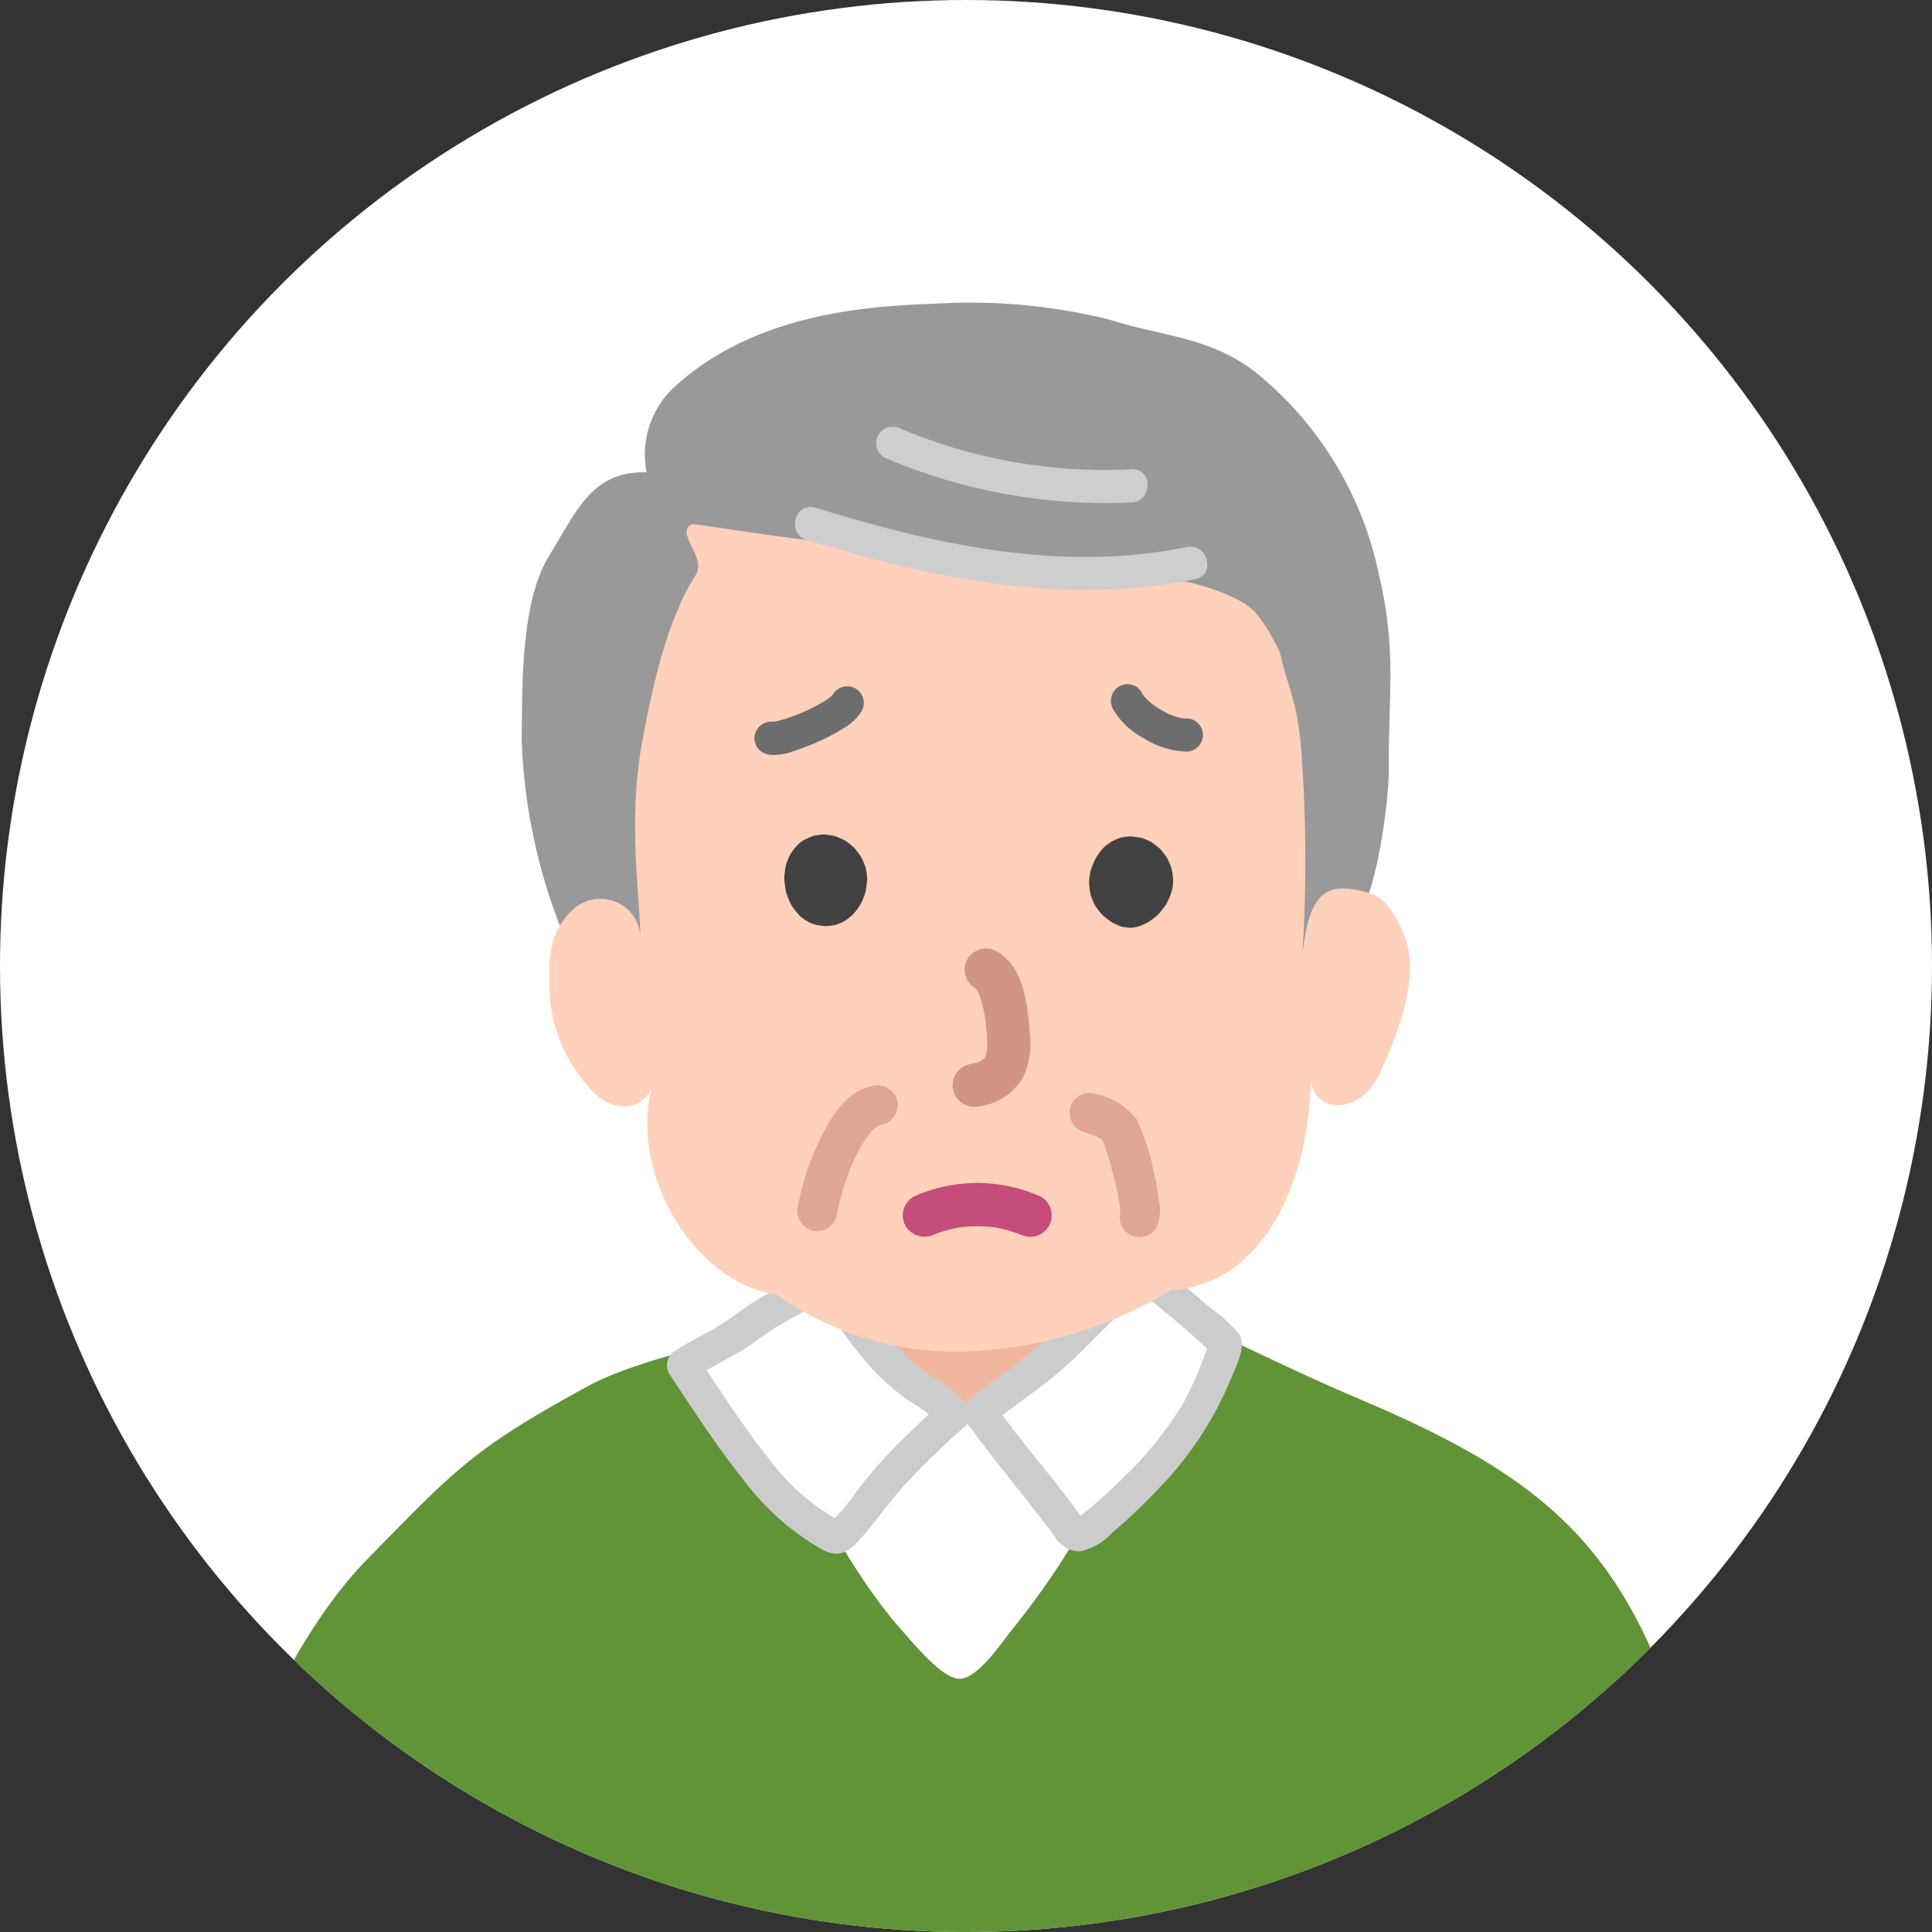
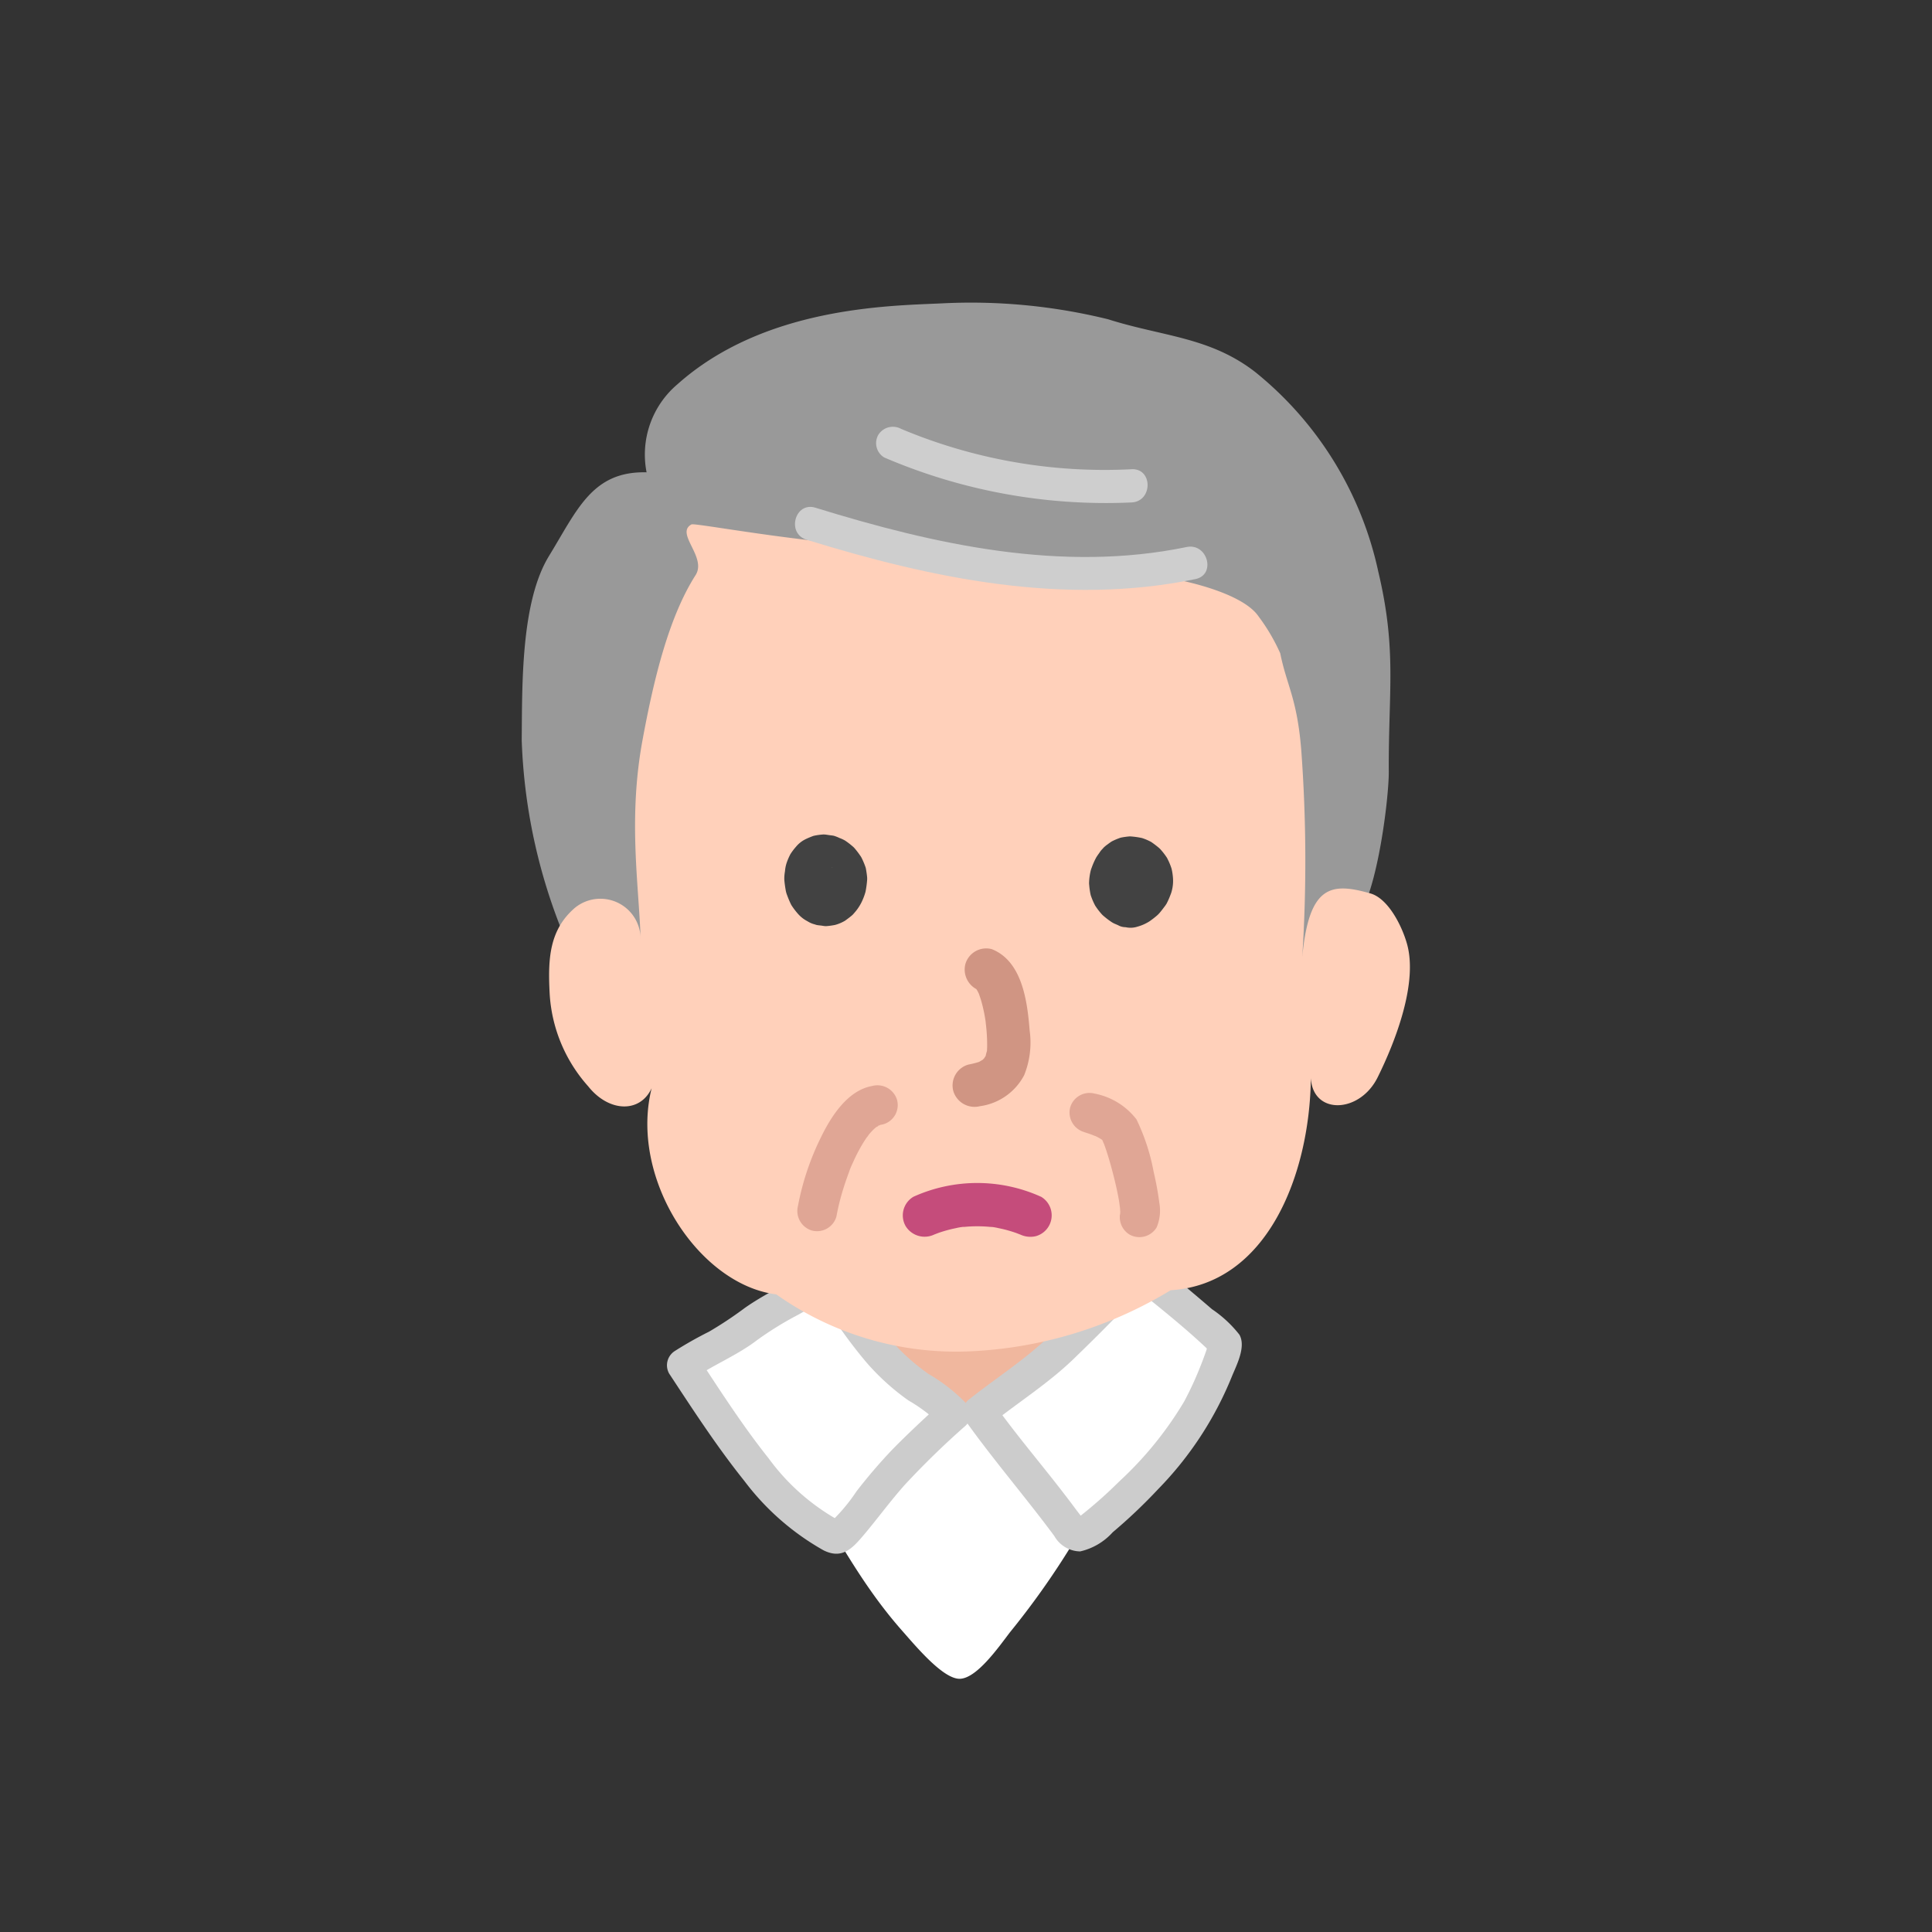
<svg xmlns="http://www.w3.org/2000/svg" width="100" height="100" viewBox="0 0 100 100">
  <rect x="0" y="0" width="100" height="100" fill="#333333" stroke="none" />
  <defs>
    <clipPath id="a">
      <circle cx="50" cy="50" r="50" transform="translate(-4843 -1091.5)" fill="#f7fdff" stroke="#ccc" stroke-width="3" />
    </clipPath>
    <clipPath id="b">
      <rect width="83.239" height="111.539" fill="none" />
    </clipPath>
  </defs>
  <g transform="translate(4843 1091.5)">
    <g clip-path="url(#a)">
      <g transform="translate(-4833.452 -1075.822)">
-         <circle cx="50" cy="50" r="50" transform="translate(-9.548 -15.678)" fill="#fff" />
        <g transform="translate(0 0)" clip-path="url(#b)">
-           <path d="M83.238,100.314c-.073-5.943-.741-10.887-2.2-19.421a82.526,82.526,0,0,0-3.55-13.525c-2.968-9.63-7.239-13.191-16.513-17.136s-9.121-5.287-19.2-5.312c-1.828,0-16.231,2.029-20.894,4.578-5.923,3.238-6.8,4.227-11.515,9.059-3.22,3.3-6.943,10.289-7.8,16.493-1.581,11.523-2.132,28.168-.9,29.6-.226,0,62.414.406,81.224-.338,0,0,1.4.444,1.342-3.995" transform="translate(0 6.572)" fill="#619337" />
          <path d="M43.871,42.438c1.558,1.976,1.7,4.094,1.221,6.563-.468,2.4-5.413,5.031-7.847,5.259s-7.764-4.542-7.764-6.094A11.485,11.485,0,0,1,31.1,42.688c2.171-.667,12.772-.25,12.772-.25" transform="translate(4.314 6.19)" fill="#f0b79e" />
          <path d="M59.726,74.554c-.677,10.167-.53,15.347-.862,24.788" transform="translate(8.613 10.909)" fill="#619337" />
          <path d="M58.6,74.712c-.545,8.257-.575,16.522-.862,24.788-.057,1.66,2.522,1.658,2.579,0,.287-8.266.318-16.531.862-24.788.109-1.658-2.47-1.651-2.579,0" transform="translate(8.449 10.75)" fill="#49731f" />
          <path d="M27.852,53.613c1.758,2.682,3.007,5.273,5.218,7.777.737.835,2.168,2.56,3.029,2.488s1.934-1.59,2.545-2.395a41.659,41.659,0,0,0,4.674-7.123c.134-.281.4-.55.331-.844-.084-.334-.5-.565-.879-.763l-4.89-2.537c-.582-.3-1.111.473-1.828.5-.625.024-1.283-.789-1.783-.519l-6.139,3.3" transform="translate(4.075 7.336)" fill="#fff" />
          <path d="M44.076,43.591c-1.152,1.379-2.909,3.112-4.2,4.359-1.055,1.018-2.83,2.159-3.97,3.08,1.321,1.871,3.285,4.108,4.606,5.978a.82.82,0,0,0,.4.362c.258.075.507-.116.716-.282A25.268,25.268,0,0,0,44.7,54.242a16.066,16.066,0,0,0,2.536-3.323,15.067,15.067,0,0,0,1.377-3.461c-.789-.789-4.533-3.867-4.533-3.867" transform="translate(5.254 6.378)" fill="#fff" />
          <path d="M43.577,43.1c-1.214,1.437-2.557,2.765-3.907,4.073-1.307,1.268-2.846,2.234-4.264,3.366a.858.858,0,0,0-.135,1.042c1.46,2.05,3.11,3.957,4.607,5.978a1.561,1.561,0,0,0,1.338.8,3.227,3.227,0,0,0,1.685-.99,27.539,27.539,0,0,0,2.351-2.232,17.994,17.994,0,0,0,3.808-5.808c.238-.589.758-1.554.4-2.187a6.214,6.214,0,0,0-1.417-1.319C46.97,44.9,45.885,44,44.794,43.1c-.848-.7-2.073.512-1.216,1.216,1.527,1.254,3.124,2.477,4.533,3.865l-.251-.608c0,.081.073-.132,0,.022a2.276,2.276,0,0,0-.1.322c-.1.295-.207.583-.323.87A17.27,17.27,0,0,1,46.6,50.6a18.522,18.522,0,0,1-3.367,4.144,23.016,23.016,0,0,1-1.723,1.551q-.136.112-.275.22-.239.122.128.175c-.107-.179-.252-.352-.375-.518-.267-.361-.54-.716-.815-1.071-1.138-1.464-2.34-2.878-3.416-4.389-.045.347-.091.695-.135,1.042,1.419-1.133,2.956-2.1,4.264-3.366,1.35-1.309,2.694-2.635,3.908-4.073.71-.841-.5-2.063-1.216-1.216" transform="translate(5.144 6.264)" fill="#ccc" />
          <path d="M36.509,51.046c-.5-.68-2.087-1.377-3.324-2.649a35.985,35.985,0,0,1-2.875-3.775c-.087-.046-.486-.567-.9-.282-.9.62-2.818,1.523-3.664,2.254-.7.609-2.739,1.567-3.212,1.917,1.315,2,2.193,3.178,3.438,4.959a14.232,14.232,0,0,0,4.508,4c.633-.413,1.86-2.278,3.212-3.719.845-.9,2.818-2.705,2.818-2.705" transform="translate(3.297 6.475)" fill="#fff" />
          <path d="M37.227,50.545a8.848,8.848,0,0,0-1.9-1.473A11.121,11.121,0,0,1,33,46.872c-.536-.671-1.01-1.387-1.488-2.1a3.188,3.188,0,0,0-.987-1.052c-.863-.511-1.58.1-2.318.518-.807.463-1.647.886-2.406,1.426a19.743,19.743,0,0,1-1.836,1.217,19.86,19.86,0,0,0-1.757.992.875.875,0,0,0-.308,1.177c1.233,1.872,2.483,3.8,3.889,5.552a13.268,13.268,0,0,0,4.1,3.595c.961.478,1.486-.085,2.084-.793.718-.852,1.374-1.753,2.115-2.586a42.954,42.954,0,0,1,3.14-3.057c.818-.749-.4-1.963-1.216-1.216-.874.8-1.747,1.606-2.575,2.453a27.5,27.5,0,0,0-1.844,2.153,9.1,9.1,0,0,1-1.436,1.684h.868a11.29,11.29,0,0,1-3.97-3.39c-1.324-1.659-2.5-3.491-3.668-5.262q-.153.588-.308,1.176c1.086-.759,2.329-1.238,3.386-2.051a17.2,17.2,0,0,1,2.09-1.29c.335-.188.672-.374,1-.574a3.473,3.473,0,0,0,.4-.256c-.288-.049-.375-.034-.259.044a.825.825,0,0,0,.1.085s.135.128.041.025.113.171.132.2c.164.241.322.486.486.727a24.928,24.928,0,0,0,1.627,2.169,12.115,12.115,0,0,0,2.2,2,8.289,8.289,0,0,1,1.732,1.329c.7.86,1.907-.363,1.216-1.216" transform="translate(3.187 6.368)" fill="#ccc" />
-           <path d="M10.421,74.413a4.89,4.89,0,0,0,.369.6,7.14,7.14,0,0,0,.635.78,6.009,6.009,0,0,0,1.349,1.047,1.342,1.342,0,0,0,.994.13,1.292,1.292,0,0,0,.9-1.587,1.339,1.339,0,0,0-.593-.77,4.964,4.964,0,0,1-.575-.383l.261.2a4.9,4.9,0,0,1-.862-.867l.2.261a4.905,4.905,0,0,1-.454-.716,1.317,1.317,0,0,0-.771-.593.979.979,0,0,0-.514-.023.963.963,0,0,0-.479.154,1.3,1.3,0,0,0-.593.77,1.4,1.4,0,0,0,.13.994" transform="translate(1.5 10.604)" fill="#49731f" />
          <path d="M12.927,74.625A12.4,12.4,0,0,0,12.2,80.21q.088,3.176.056,6.352-.067,6.47-.643,12.92c-.146,1.653,2.435,1.643,2.579,0q.526-5.977.63-11.979.048-2.94-.01-5.881c-.036-1.813-.407-3.983.346-5.695.661-1.505-1.56-2.82-2.227-1.3" transform="translate(1.698 10.82)" fill="#49731f" />
          <path d="M17.641,33.291c.444,1.71,2.667,2.436,4.332,1.844s2.146-3.1,3.064-4.611A18.242,18.242,0,0,1,28.062,26.2c2.757-2.482,6.919-2.311,10.615-1.993l8.385.716a8.856,8.856,0,0,1,3.831.918c1.267.752,2.31,6.683,3.369,7.708s2.614-.612,3.88-1.365,1.973-6.437,1.965-7.917c-.023-4.185.424-6.274-.541-10.346A18.179,18.179,0,0,0,53.176,3.565C50.828,1.756,48.4,1.744,45.578.848A29.684,29.684,0,0,0,36.914.028c-2.756.124-9.164.2-13.63,4.189a4.767,4.767,0,0,0-1.593,4.553C18.879,8.7,18.11,10.7,16.64,13.1s-1.384,6.735-1.412,9.547a29.177,29.177,0,0,0,2.413,10.648" transform="translate(2.228 -0.001)" fill="#999" />
          <path d="M21.2,31.427c-.1-2.854-.647-6.226.1-10.266.587-3.183,1.366-6.37,2.744-8.531.6-.941-1.072-2.159-.212-2.626.117-.063,2.477.368,5.377.729,7.444.93,15.869,1.786,18.992,2.008.553.04,4.1.7,4.992,2.036a9.852,9.852,0,0,1,1.115,1.9c.335,1.672.874,2.326,1.088,5.021a78.138,78.138,0,0,1,.053,10.664c.355-3.7,1.5-3.836,3.527-3.258.923.264,1.631,1.682,1.891,2.607.571,2.02-.586,5.03-1.518,6.911s-3.355,1.954-3.457.038c-.06,5.011-2.263,10.676-7.257,10.982a21.85,21.85,0,0,1-10.571,3.17,16.1,16.1,0,0,1-9.841-2.955c-4.177-.52-7.953-6.5-6.261-11.308-.324,1.928-2.257,2.071-3.473.541a7.871,7.871,0,0,1-2-4.86c-.087-1.747-.015-3.24,1.31-4.381A2.083,2.083,0,0,1,21.2,31.466" transform="translate(2.41 1.462)" fill="#ffd0ba" />
          <path d="M41.574,24.7a4.064,4.064,0,0,0-.35.464,3.678,3.678,0,0,0-.242.541,1.231,1.231,0,0,0-.062.2,2.973,2.973,0,0,0-.075.6.728.728,0,0,0,.007.1,3.721,3.721,0,0,0,.072.5.694.694,0,0,0,.032.1,3.3,3.3,0,0,0,.2.457.824.824,0,0,0,.055.085,3.439,3.439,0,0,0,.312.394,1.045,1.045,0,0,0,.092.083,4.085,4.085,0,0,0,.415.312,1.382,1.382,0,0,0,.128.069l.185.079a.778.778,0,0,0,.391.105,1.154,1.154,0,0,0,.624-.03l.053-.015a2.283,2.283,0,0,0,.562-.259,4.733,4.733,0,0,0,.4-.31,1.41,1.41,0,0,0,.1-.1c.112-.127.214-.266.315-.4a1.286,1.286,0,0,0,.08-.125,4.257,4.257,0,0,0,.206-.476,1,1,0,0,0,.046-.14,2.029,2.029,0,0,0,.07-.664,2.988,2.988,0,0,0-.076-.512,3.1,3.1,0,0,0-.194-.475.885.885,0,0,0-.052-.1,3.716,3.716,0,0,0-.307-.4.848.848,0,0,0-.1-.1c-.109-.093-.23-.185-.347-.268-.018-.014-.038-.026-.057-.039a2.817,2.817,0,0,0-.468-.2,4.06,4.06,0,0,0-.63-.087,3.73,3.73,0,0,0-.451.061.6.6,0,0,0-.061.017,3.517,3.517,0,0,0-.407.172.566.566,0,0,0-.056.034,3.279,3.279,0,0,0-.354.274c-.018.017-.036.036-.052.054a1.15,1.15,0,0,0-.32.5,1.405,1.405,0,0,0,0,1.193,1.15,1.15,0,0,0,.32.5l.313.242a1.548,1.548,0,0,0,.782.212l.41-.056a1.533,1.533,0,0,0,.683-.4.55.55,0,0,1,.079-.076l-.314.242a.5.5,0,0,1,.086-.05l-.369.156a.425.425,0,0,1,.105-.03l-.412.055a.456.456,0,0,1,.125,0l-.412-.056a.651.651,0,0,1,.125.036l-.369-.156a.721.721,0,0,1,.162.1l-.314-.242a.889.889,0,0,1,.139.14l-.242-.313a.823.823,0,0,1,.1.174c-.052-.124-.1-.246-.156-.37a.815.815,0,0,1,.05.179c-.018-.136-.038-.274-.056-.412a.736.736,0,0,1,0,.181l.055-.412a.915.915,0,0,1-.06.221c.052-.123.1-.246.156-.369a1.309,1.309,0,0,1-.15.257l.242-.314a1.25,1.25,0,0,1-.217.217c.1-.08.21-.16.314-.242a.921.921,0,0,1-.186.11l.369-.156a.578.578,0,0,1-.089.028l1.193.156A1.358,1.358,0,0,1,43.5,25.8l.313.242a.976.976,0,0,1-.159-.156l.243.313a.806.806,0,0,1-.1-.171c.053.124.1.246.156.37a.853.853,0,0,1-.054-.2l.056.412a.921.921,0,0,1,0-.232l-.055.412a1.094,1.094,0,0,1,.079-.283c-.053.123-.1.246-.157.369a1.34,1.34,0,0,1,.16-.274l-.242.313.028-.034a1.15,1.15,0,0,0,.32-.5,1.394,1.394,0,0,0,0-1.193,1.15,1.15,0,0,0-.32-.5l-.313-.242a1.535,1.535,0,0,0-.781-.211l-.412.055a1.544,1.544,0,0,0-.683.4" transform="translate(5.977 3.524)" fill="#424242" />
          <path d="M28.292,28.5a2.656,2.656,0,0,0,.46.185c.071.016.188.026.229.031.017,0,.151.026.221.03a.576.576,0,0,0,.063,0,3.813,3.813,0,0,0,.441-.06l.052-.014a2.081,2.081,0,0,0,.462-.2c.014-.008.026-.018.04-.028.116-.085.237-.173.345-.268a.763.763,0,0,0,.083-.089,2.508,2.508,0,0,0,.367-.52,3.072,3.072,0,0,0,.235-.6,5.055,5.055,0,0,0,.076-.526,1.251,1.251,0,0,0,.009-.131c0-.021,0-.041,0-.062-.01-.147-.036-.308-.061-.454a.673.673,0,0,0-.03-.117,4.172,4.172,0,0,0-.195-.461.764.764,0,0,0-.072-.117,4.378,4.378,0,0,0-.3-.392.856.856,0,0,0-.093-.089,3.868,3.868,0,0,0-.392-.3,1.827,1.827,0,0,0-.292-.135,2.075,2.075,0,0,0-.281-.111c-.081-.019-.179-.026-.254-.037s-.177-.03-.261-.032l-.048,0a3.339,3.339,0,0,0-.452.061l-.047.011-.031.011c-.118.044-.271.107-.384.163a1.5,1.5,0,0,0-.488.386,3.009,3.009,0,0,0-.292.387,3.172,3.172,0,0,0-.2.467,1.869,1.869,0,0,0-.081.422,2.072,2.072,0,0,0-.033.445c.014.177.04.353.07.527a1.175,1.175,0,0,0,.032.14,1.4,1.4,0,0,0,.046.133,4.722,4.722,0,0,0,.2.47.9.9,0,0,0,.065.105,3.577,3.577,0,0,0,.312.4,1.654,1.654,0,0,0,.488.37,1.145,1.145,0,0,0,.575.183,1.176,1.176,0,0,0,.617-.028,1.157,1.157,0,0,0,.526-.277,1.17,1.17,0,0,0,.4-.433c.052-.124.1-.246.156-.37a1.566,1.566,0,0,0,0-.823l-.156-.369a1.55,1.55,0,0,0-.555-.555.488.488,0,0,1-.1-.058l.313.242a.763.763,0,0,1-.128-.13l.242.314a1.158,1.158,0,0,1-.125-.216c.053.123.1.246.156.369a1.359,1.359,0,0,1-.093-.342c.018.136.038.274.056.412a1.215,1.215,0,0,1,0-.3c-.019.138-.038.274-.056.412a1,1,0,0,1,.061-.23l-.156.369a.728.728,0,0,1,.091-.156l-.242.313a.643.643,0,0,1,.087-.089c-.1.081-.209.162-.314.242a.532.532,0,0,1,.1-.062l-.37.156a.543.543,0,0,1,.094-.025l-.412.055a.481.481,0,0,1,.128,0l-.412-.055a.631.631,0,0,1,.144.041l-.37-.156a.841.841,0,0,1,.166.1l-.313-.242a1.047,1.047,0,0,1,.155.156l-.242-.313a.932.932,0,0,1,.119.2c-.052-.124-.1-.246-.156-.37a.78.78,0,0,1,.046.169l-.055-.412a.922.922,0,0,1,0,.218l.055-.41a1.28,1.28,0,0,1-.087.318c.052-.124.1-.246.156-.37a1.113,1.113,0,0,1-.131.227l.242-.313a.812.812,0,0,1-.12.123l.313-.243a.461.461,0,0,1-.11.064l.37-.156a.413.413,0,0,1-.089.024l.412-.055a.5.5,0,0,1-.093,0l.41.055a.458.458,0,0,1-.1-.025l.369.156-.016-.007a1.723,1.723,0,0,0-1.193-.156,1.719,1.719,0,0,0-.924.711c-.053.123-.1.246-.156.369a1.543,1.543,0,0,0,0,.823c.052.124.1.246.156.37a1.55,1.55,0,0,0,.555.555" transform="translate(3.961 3.512)" fill="#424242" />
          <path d="M36.127,31.346q-.306-.141-.162-.062c.062.04.047.028-.046-.041-.18-.142-.022,0,.015.031.13.11-.144-.242-.057-.076.024.046.057.088.083.133s.06.116.089.174c.118.23-.078-.224-.008-.018.041.123.086.244.122.369a7.988,7.988,0,0,1,.2.886c.011.07.022.141.033.211.038.229-.029-.269,0,.018.016.147.033.293.045.441.021.258.033.518.031.777,0,.094-.007.188-.009.282-.006.205.054-.131,0-.016a2.091,2.091,0,0,0-.068.259c-.053.2.12-.186,0,0-.006.007-.112.174-.111.178.105-.134.12-.156.042-.066l-.048.049c-.032.032-.066.063-.1.093.135-.1.155-.118.057-.05-.063.034-.126.072-.187.108-.205.123.229-.066-.006,0a4.374,4.374,0,0,1-.54.135,1.122,1.122,0,0,0-.781,1.374,1.148,1.148,0,0,0,1.374.781,3.052,3.052,0,0,0,2.293-1.606,4.5,4.5,0,0,0,.285-2.3c-.119-1.49-.371-3.589-1.957-4.222a1.121,1.121,0,0,0-1.374.781,1.151,1.151,0,0,0,.781,1.374" transform="translate(5.075 4.263)" fill="#d09583" />
          <path d="M39.586,40.451a8.01,8.01,0,0,0-6.6,0,1.12,1.12,0,0,0-.4,1.529,1.154,1.154,0,0,0,1.529.4c-.249.105.124-.042.169-.058.088-.031.178-.06.267-.087.21-.063.422-.117.635-.159a2.93,2.93,0,0,1,.369-.065c-.2.014-.025,0,.076,0,.218-.021.437-.031.655-.031s.438.01.656.031c.038,0,.353.024.075,0a2.894,2.894,0,0,1,.369.065,6.35,6.35,0,0,1,.635.159c.089.028.179.056.267.087.045.016.417.164.17.058a1.227,1.227,0,0,0,.861.112,1.118,1.118,0,0,0,.267-2.043" transform="translate(4.747 5.814)" fill="#c54c7b" />
          <path d="M31.568,35.358c-1.282.214-2.144,1.572-2.665,2.641a13.727,13.727,0,0,0-1.2,3.575,1.057,1.057,0,0,0,.72,1.27,1.044,1.044,0,0,0,1.27-.721,12.218,12.218,0,0,1,.354-1.433q.131-.42.287-.836a3.664,3.664,0,0,1,.18-.454c-.132.246-.017.04.007-.011.033-.076.068-.149.1-.224.125-.267.263-.53.414-.784q.108-.181.227-.354a.76.76,0,0,0,.109-.152c-.1.127-.116.149-.049.065l.057-.069a3.159,3.159,0,0,1,.253-.273c.039-.037.084-.07.12-.109.131-.135-.217.14-.024.017a3.1,3.1,0,0,0,.277-.157c-.211.159-.182.063-.072.039.06-.014.117-.03.178-.041a1.034,1.034,0,0,0,.72-1.268,1.061,1.061,0,0,0-1.268-.722" transform="translate(4.051 5.17)" fill="#e0a695" />
          <path d="M28.29,9.972c6.269,1.95,13.128,3.442,19.671,2.036" transform="translate(4.14 1.459)" fill="#999" />
          <path d="M28.167,10.912c6.5,2.008,13.355,3.437,20.128,2.036,1.082-.225.625-1.882-.457-1.659-6.456,1.335-13.03-.124-19.214-2.035-1.06-.328-1.513,1.331-.457,1.658" transform="translate(4.034 1.347)" fill="#cecece" />
          <path d="M31.653,7.183a29.069,29.069,0,0,0,12.8,2.326c1.1-.053,1.107-1.772,0-1.719A27.16,27.16,0,0,1,32.521,5.7a.889.889,0,0,0-1.176.308.865.865,0,0,0,.308,1.176" transform="translate(4.57 0.819)" fill="#cecece" />
-           <path d="M45.707,18.988a2.14,2.14,0,0,1-.284-.019l.228.031a2.909,2.909,0,0,1-.4-.086c-.065-.018-.131-.039-.195-.062a1.361,1.361,0,0,0-.216-.081c.017,0,.195.085.088.037l-.117-.054q-.1-.046-.193-.1c-.133-.071-.263-.148-.39-.229-.058-.038-.117-.078-.175-.118-.028-.021-.055-.041-.084-.061-.128-.091.132.105.06.047-.105-.086-.211-.173-.308-.268s-.159-.17-.236-.259c.2.232.062.081.016.009a1.4,1.4,0,0,1-.073-.135.864.864,0,0,0-1.176-.308.883.883,0,0,0-.31,1.176,3.949,3.949,0,0,0,1.546,1.482,4.431,4.431,0,0,0,2.215.715.86.86,0,1,0,0-1.719" transform="translate(6.122 2.519)" fill="#6d6d6d" />
-           <path d="M26.6,20.86a2.784,2.784,0,0,0,1.1-.178,11.744,11.744,0,0,0,1.426-.551,9.076,9.076,0,0,0,1.19-.63,2.75,2.75,0,0,0,.95-.875.86.86,0,1,0-1.484-.868c-.014.023-.033.046-.045.07.1-.218.136-.16.064-.092-.05.05-.1.1-.155.146s-.159.094.072-.053c-.039.024-.076.055-.113.083-.073.05-.148.1-.224.147a9.426,9.426,0,0,1-1.123.588l-.15.065c-.214.093.132-.052-.008,0-.1.039-.2.079-.3.117-.185.069-.371.134-.561.191a4.575,4.575,0,0,1-.479.12c-.1.018-.2-.014.086-.009-.025,0-.052.007-.077.008a1.211,1.211,0,0,1-.171,0,.851.851,0,0,0-.608.252.875.875,0,0,0-.252.608.866.866,0,0,0,.252.608,1.008,1.008,0,0,0,.608.252" transform="translate(3.766 2.537)" fill="#6d6d6d" />
          <path d="M40.717,37.7c.115.037.229.075.343.113.04.015.385.158.174.061a3.2,3.2,0,0,1,.318.164c.05.03.1.062.149.1-.089-.073-.089-.071,0,.006.08.1-.18-.3-.066-.079.038.073.068.155.109.225-.195-.334-.026-.06.015.055s.086.242.126.365c.086.264.165.531.238.8.152.556.288,1.119.391,1.687.023.128.034.261.063.389-.085-.379-.007-.052,0,.061.007.088.007.175.009.264,0,.109-.066.228.026-.152-.025.1-.069.171.079-.16A1.058,1.058,0,0,0,43.062,43a1.043,1.043,0,0,0,1.411-.37,2.242,2.242,0,0,0,.139-1.259,15.959,15.959,0,0,0-.295-1.613,10.634,10.634,0,0,0-.89-2.717,3.587,3.587,0,0,0-2.162-1.333,1.042,1.042,0,0,0-1.27.721,1.056,1.056,0,0,0,.721,1.269" transform="translate(5.848 5.219)" fill="#e0a695" />
        </g>
      </g>
    </g>
  </g>
</svg>